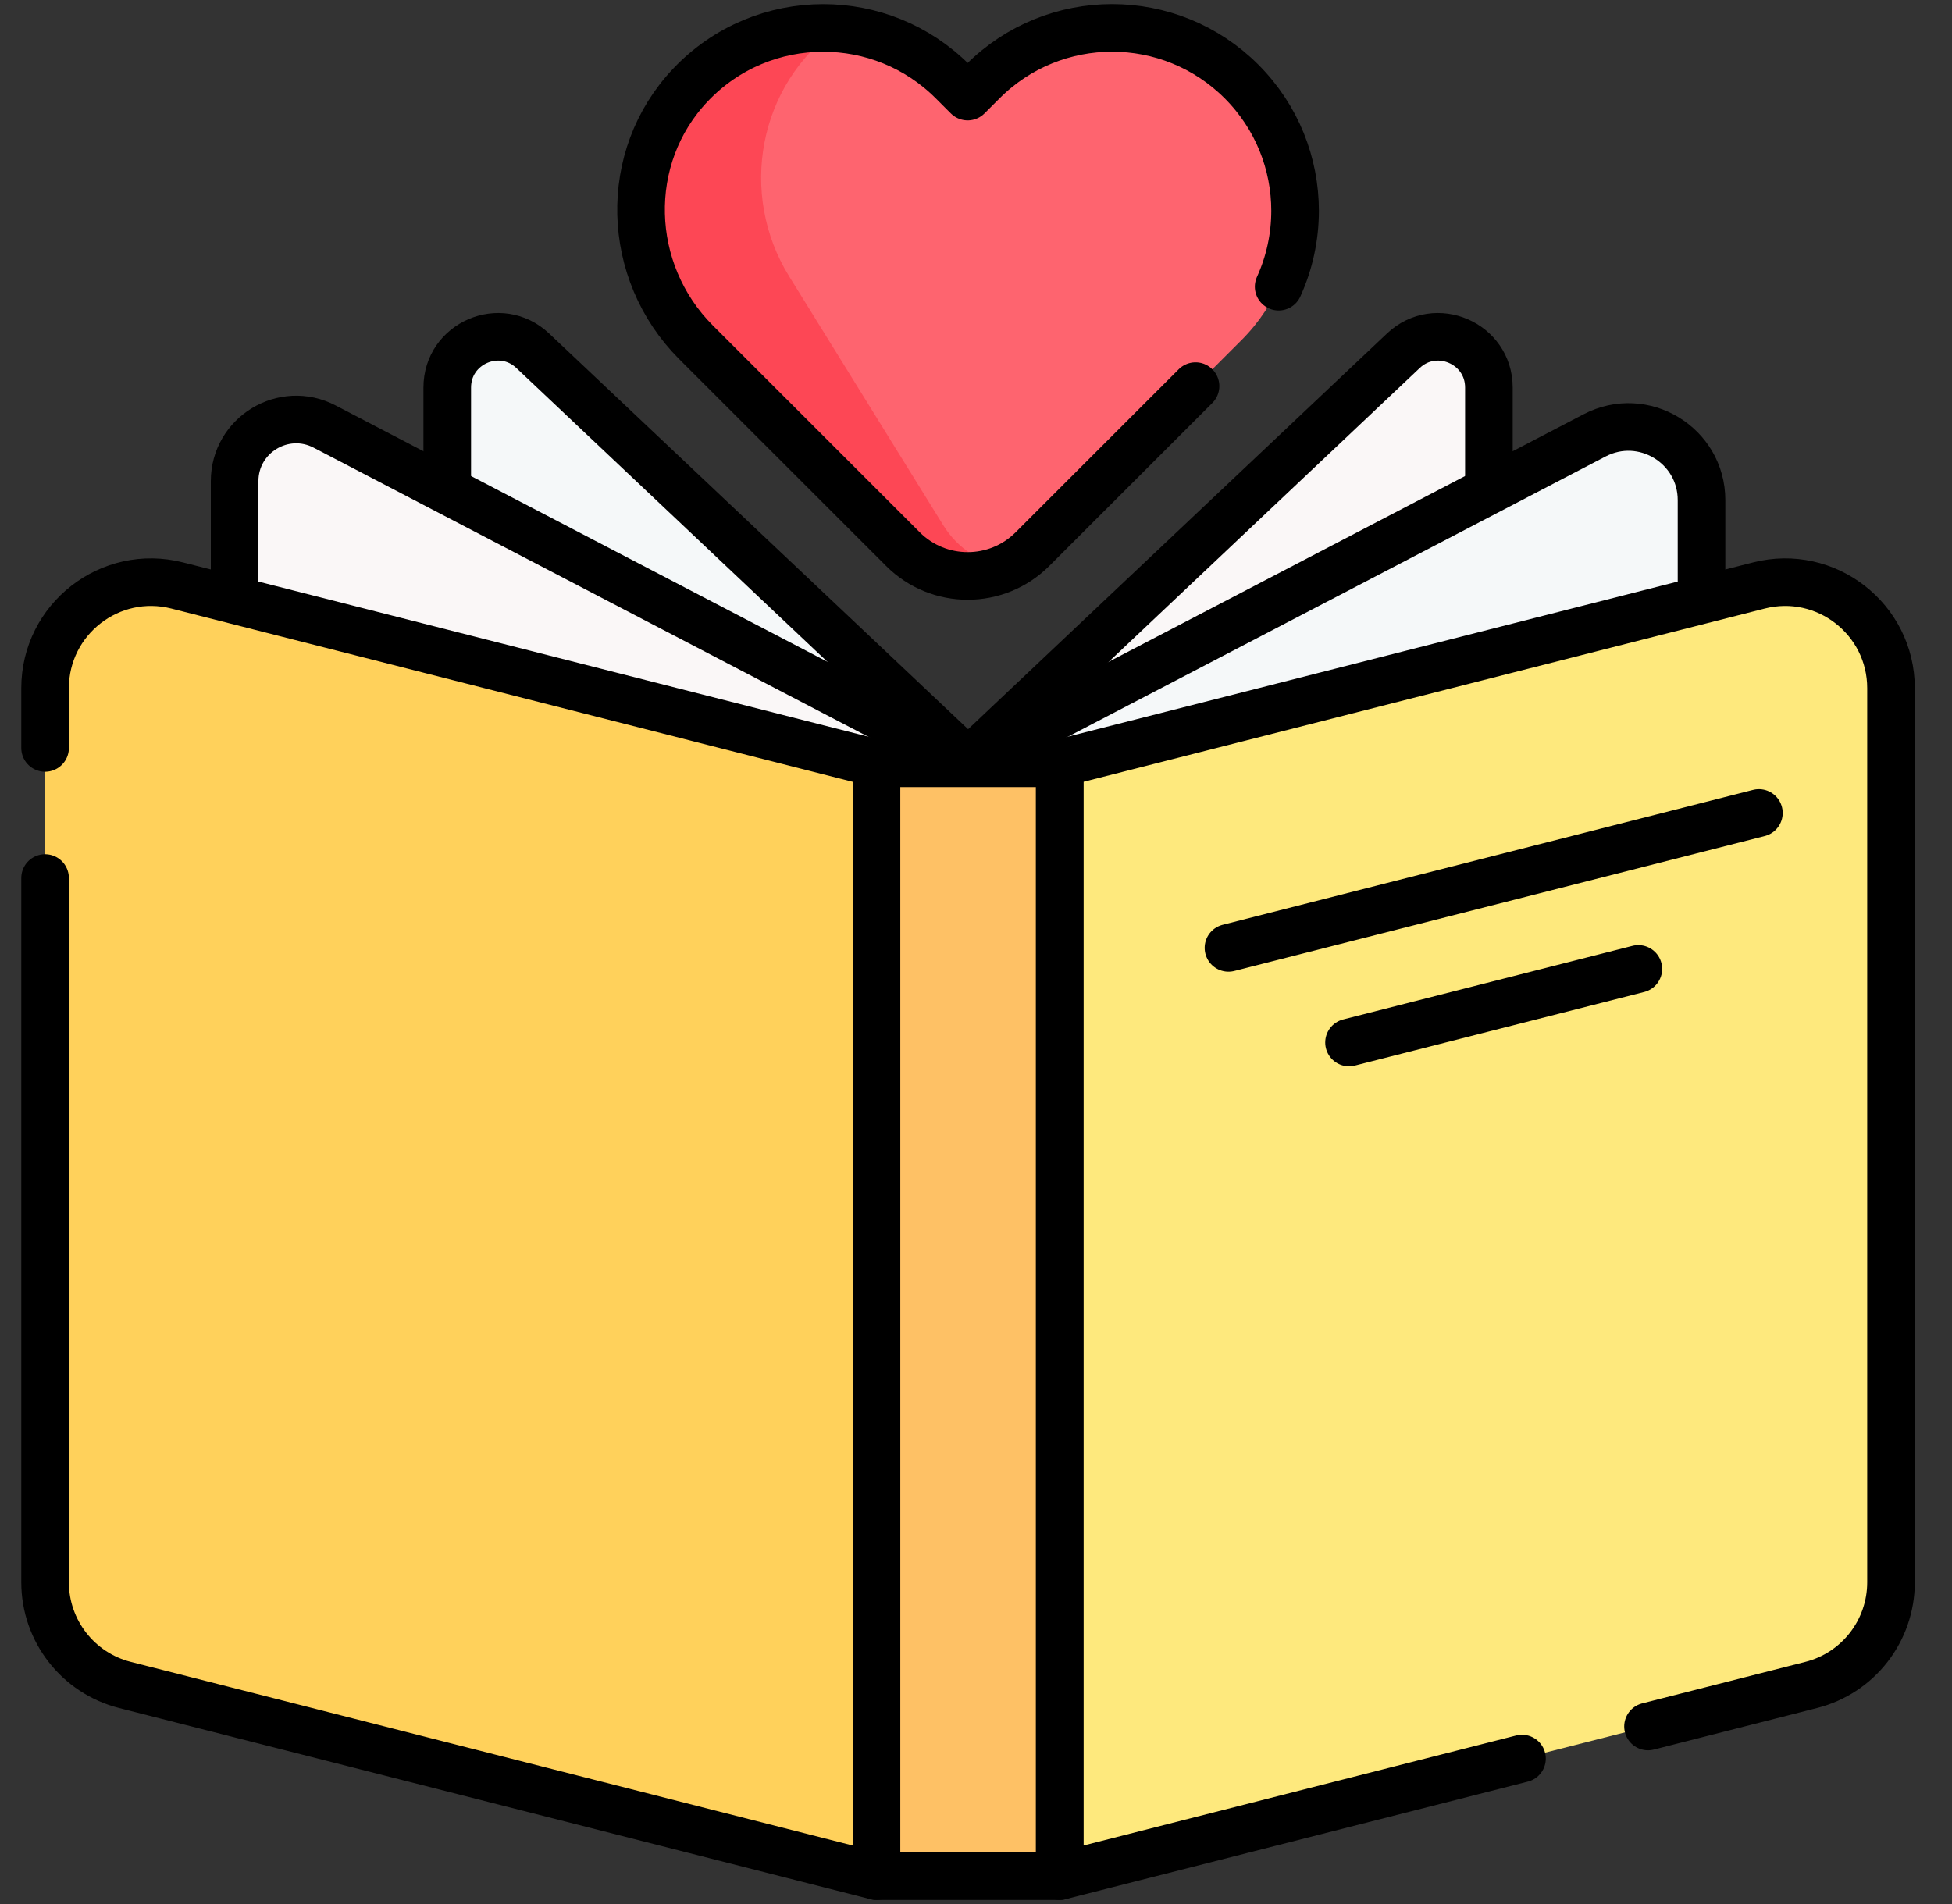
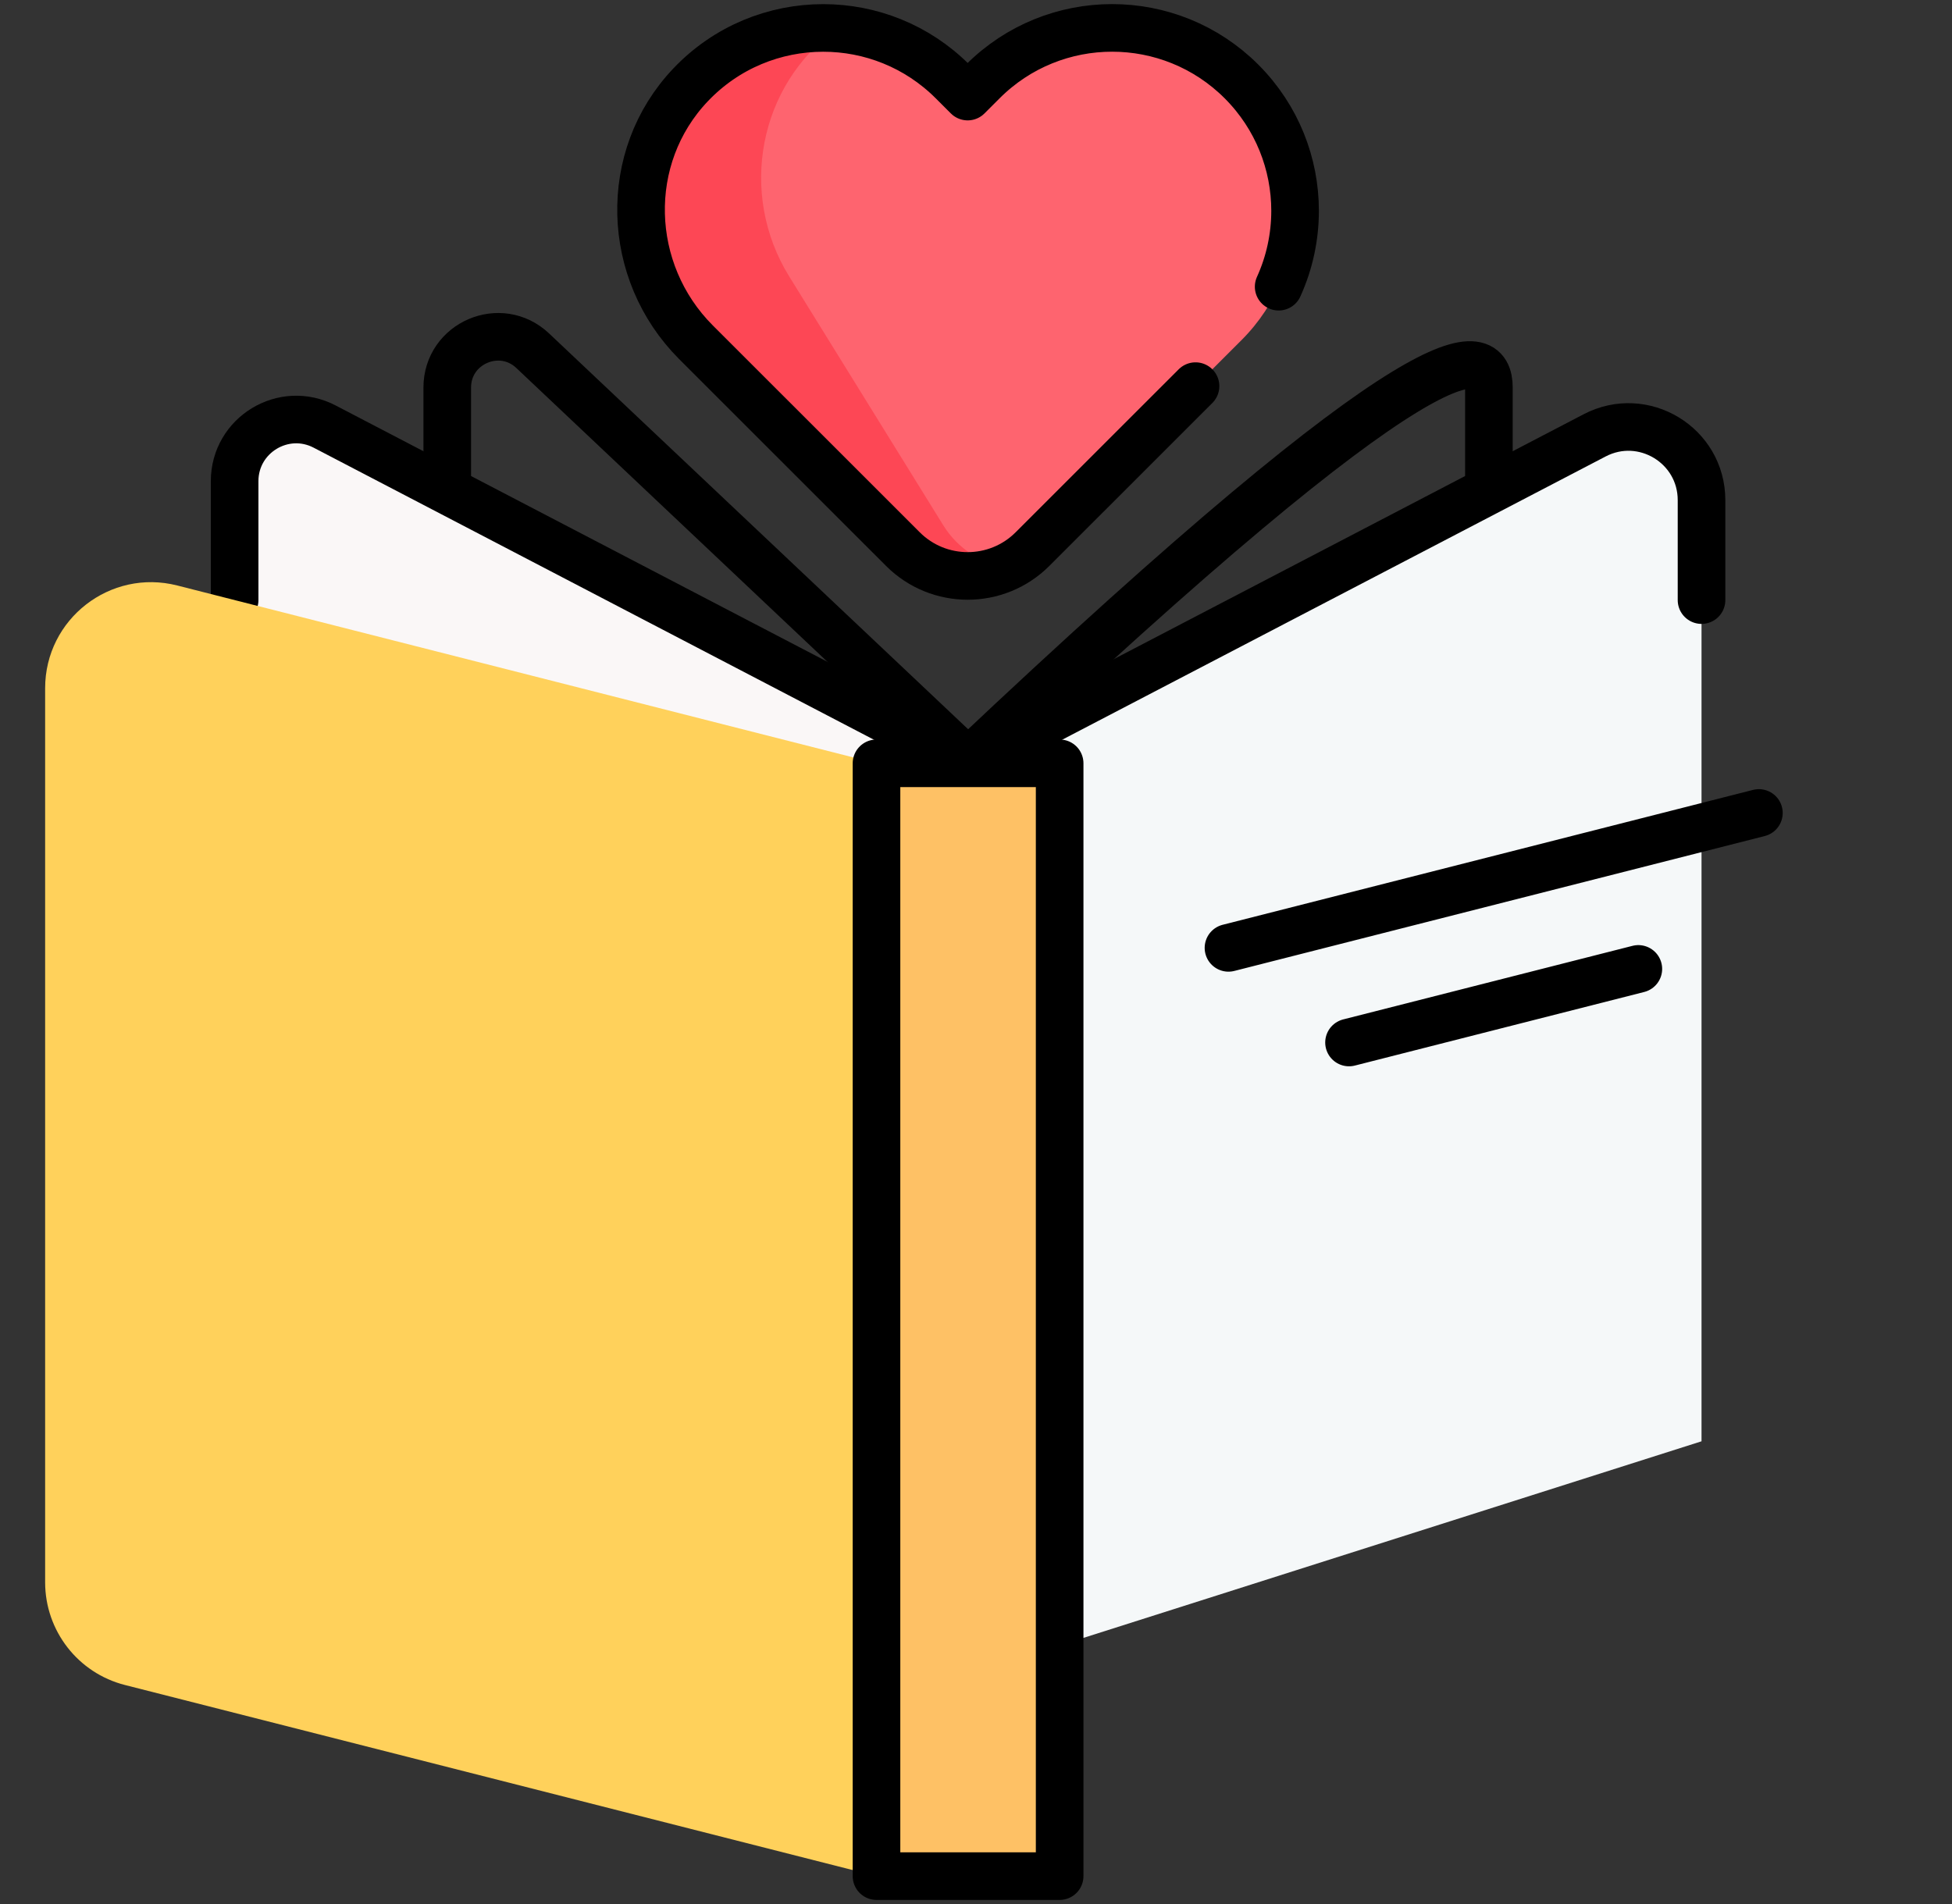
<svg xmlns="http://www.w3.org/2000/svg" width="41" height="40" viewBox="0 0 41 40" fill="none">
  <rect x="0" y="0" width="41" height="40" fill="#333333" stroke="none" />
  <g clip-path="url(#clip0_628_5401)">
-     <path d="M11.189 7.368L20.333 16.007V35.18L9.394 30.279V8.142C9.394 7.208 10.511 6.727 11.189 7.368Z" fill="#F5F8F9" />
    <path d="M9.394 10.304V8.142C9.394 7.209 10.51 6.727 11.189 7.368L20.334 16.007V16.036" stroke="black" stroke-miterlimit="10" stroke-linecap="round" stroke-linejoin="round" />
-     <path d="M29.477 7.368L20.333 16.007V35.18L31.273 30.279V8.142C31.273 7.208 30.156 6.727 29.477 7.368Z" fill="#FAF7F7" />
-     <path d="M20.334 16.036V16.007L29.477 7.368C30.156 6.727 31.273 7.209 31.273 8.142V10.304" stroke="black" stroke-miterlimit="10" stroke-linecap="round" stroke-linejoin="round" />
+     <path d="M20.334 16.036V16.007C30.156 6.727 31.273 7.209 31.273 8.142V10.304" stroke="black" stroke-miterlimit="10" stroke-linecap="round" stroke-linejoin="round" />
    <path d="M6.82 8.962L20.333 16.007V35.18L4.928 30.279V10.109C4.928 9.137 5.959 8.512 6.82 8.962Z" fill="#FAF7F7" />
    <path d="M33.494 9.145L20.333 16.007V35.18L35.739 30.279V10.507C35.739 9.354 34.516 8.613 33.494 9.145Z" fill="#F5F8F9" />
    <path d="M4.928 12.607V10.109C4.928 9.137 5.959 8.512 6.82 8.962L20.333 16.007V16.037" stroke="black" stroke-miterlimit="10" stroke-linecap="round" stroke-linejoin="round" />
    <path d="M20.333 16.037V16.007L33.494 9.146C34.516 8.613 35.739 9.354 35.739 10.507V12.607" stroke="black" stroke-miterlimit="10" stroke-linecap="round" stroke-linejoin="round" />
    <path d="M3.723 12.3L18.41 16.036V39.414L2.625 35.399C1.638 35.148 0.948 34.259 0.948 33.241V14.458C0.948 13.005 2.315 11.942 3.723 12.3Z" fill="#FFD15B" />
-     <path d="M36.944 12.3L22.257 16.036V39.414L38.041 35.399C39.028 35.148 39.719 34.259 39.719 33.241V14.458C39.719 13.005 38.351 11.942 36.944 12.3Z" fill="#FEE97D" />
-     <path d="M0.947 18.446V33.241C0.947 34.259 1.638 35.148 2.625 35.398L18.41 39.414V16.036L3.722 12.3C2.315 11.942 0.947 13.005 0.947 14.458V15.713M34.615 36.27L38.042 35.398C39.029 35.148 39.719 34.259 39.719 33.241V14.458C39.719 13.005 38.351 11.942 36.944 12.3L22.257 16.036V39.414L31.968 36.944" stroke="black" stroke-miterlimit="10" stroke-linecap="round" stroke-linejoin="round" />
    <path d="M18.41 16.036H22.257V39.414H18.41V16.036Z" fill="#FEC165" />
    <path d="M18.41 16.036H22.257V39.414H18.41V16.036Z" stroke="black" stroke-miterlimit="10" stroke-linecap="round" stroke-linejoin="round" />
    <path d="M26.077 1.712C26.826 2.461 27.202 3.445 27.202 4.429C27.202 5.412 26.827 6.395 26.077 7.145L21.686 11.536C20.935 12.287 19.716 12.287 18.965 11.536L14.619 7.19C13.139 5.71 13.062 3.302 14.504 1.785C15.262 0.986 16.277 0.586 17.291 0.586C18.274 0.586 19.258 0.962 20.008 1.712L20.325 2.029L20.642 1.711C22.143 0.211 24.576 0.211 26.077 1.712Z" fill="#FE646F" />
    <path d="M21.136 11.921C20.424 12.251 19.552 12.123 18.965 11.536L14.619 7.19C13.139 5.71 13.062 3.303 14.504 1.785C15.262 0.986 16.277 0.587 17.291 0.587C17.391 0.587 17.491 0.59 17.591 0.598C15.932 1.772 15.499 4.069 16.578 5.81L19.813 11.036C20.117 11.527 20.606 11.834 21.136 11.921Z" fill="#FD4755" />
    <path d="M26.857 6.023C27.085 5.522 27.202 4.978 27.202 4.428C27.202 3.445 26.826 2.462 26.077 1.712C24.576 0.211 22.143 0.211 20.643 1.711L20.325 2.029L20.008 1.712C19.258 0.962 18.275 0.587 17.291 0.587C16.277 0.587 15.262 0.985 14.504 1.784C13.062 3.302 13.139 5.709 14.618 7.19L18.965 11.536C19.716 12.287 20.935 12.287 21.686 11.536L25.111 8.112M36.944 17.079L25.803 19.913M34.412 20.355L28.335 21.901" stroke="black" stroke-miterlimit="10" stroke-linecap="round" stroke-linejoin="round" />
  </g>
  <defs>
    <clipPath id="clip0_628_5401">
      <rect width="40" height="40" fill="white" transform="translate(0.333)" />
    </clipPath>
  </defs>
</svg>